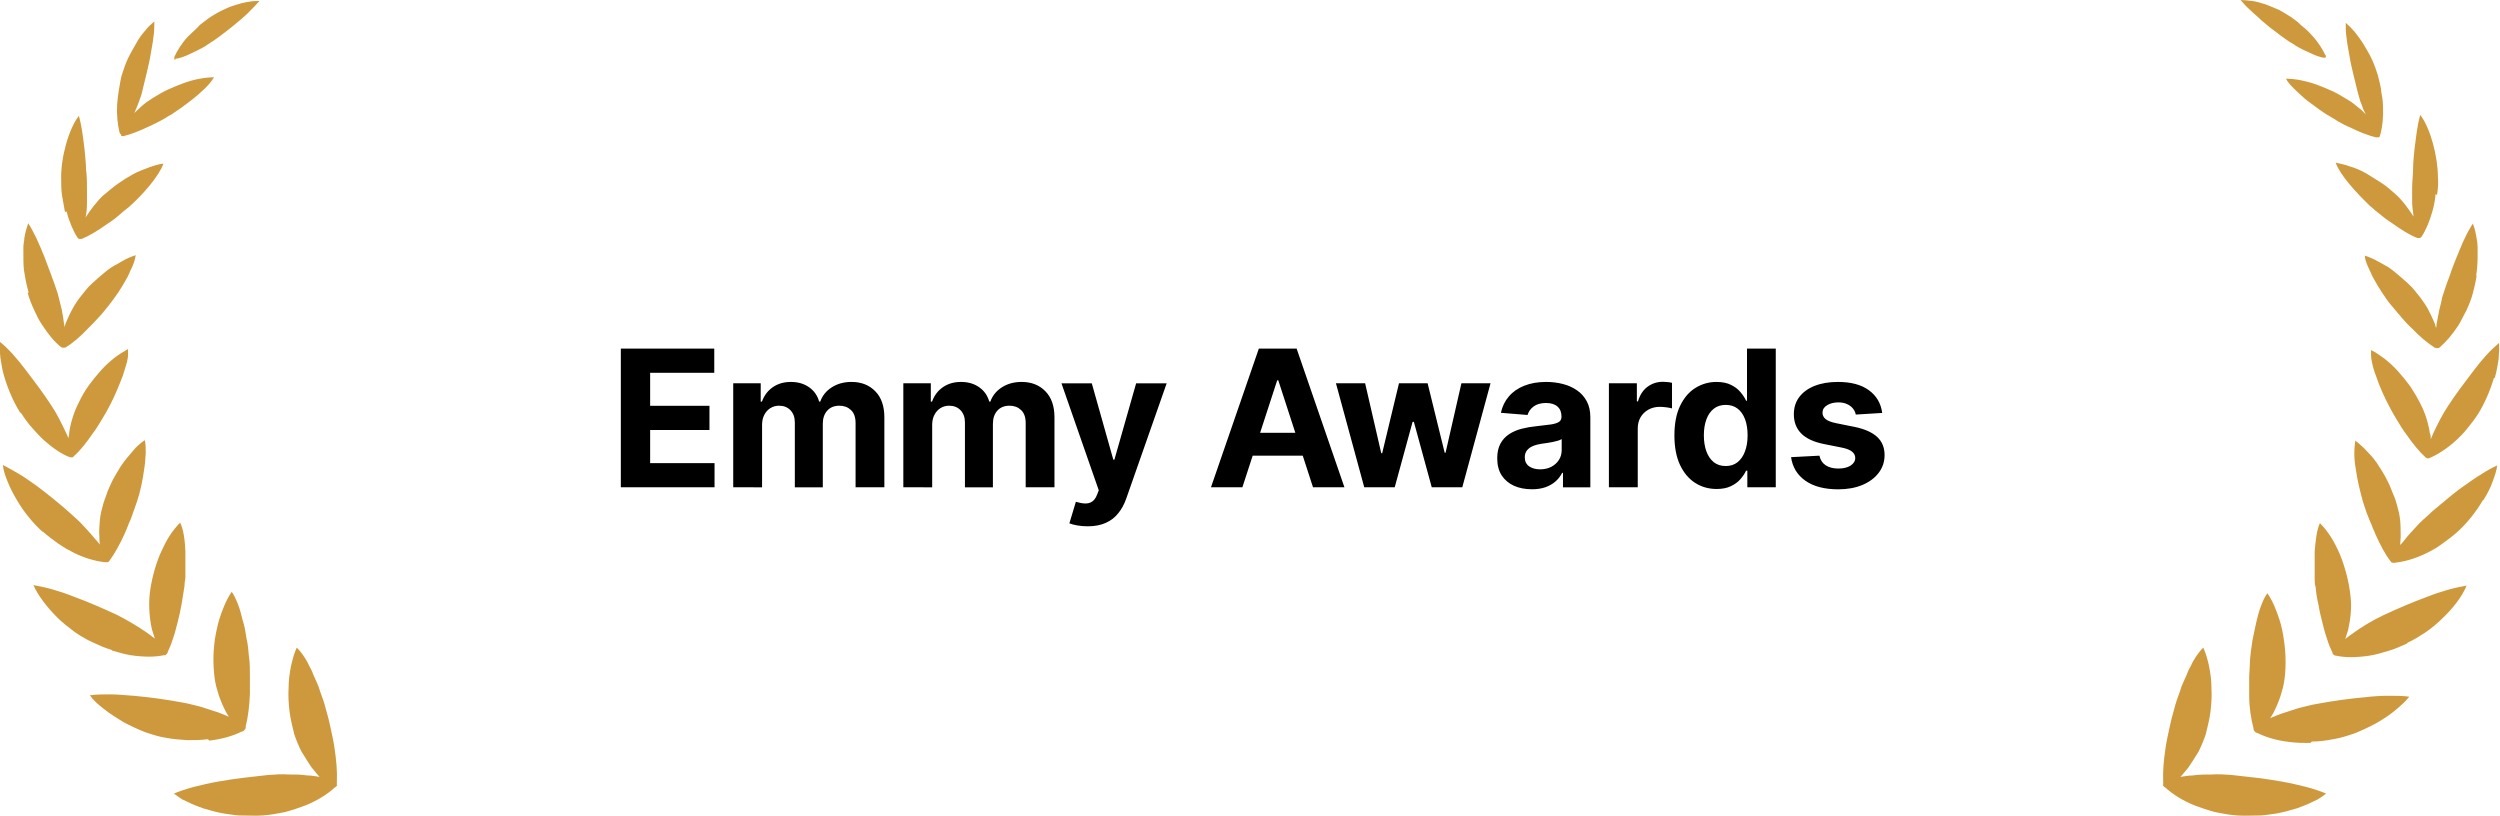
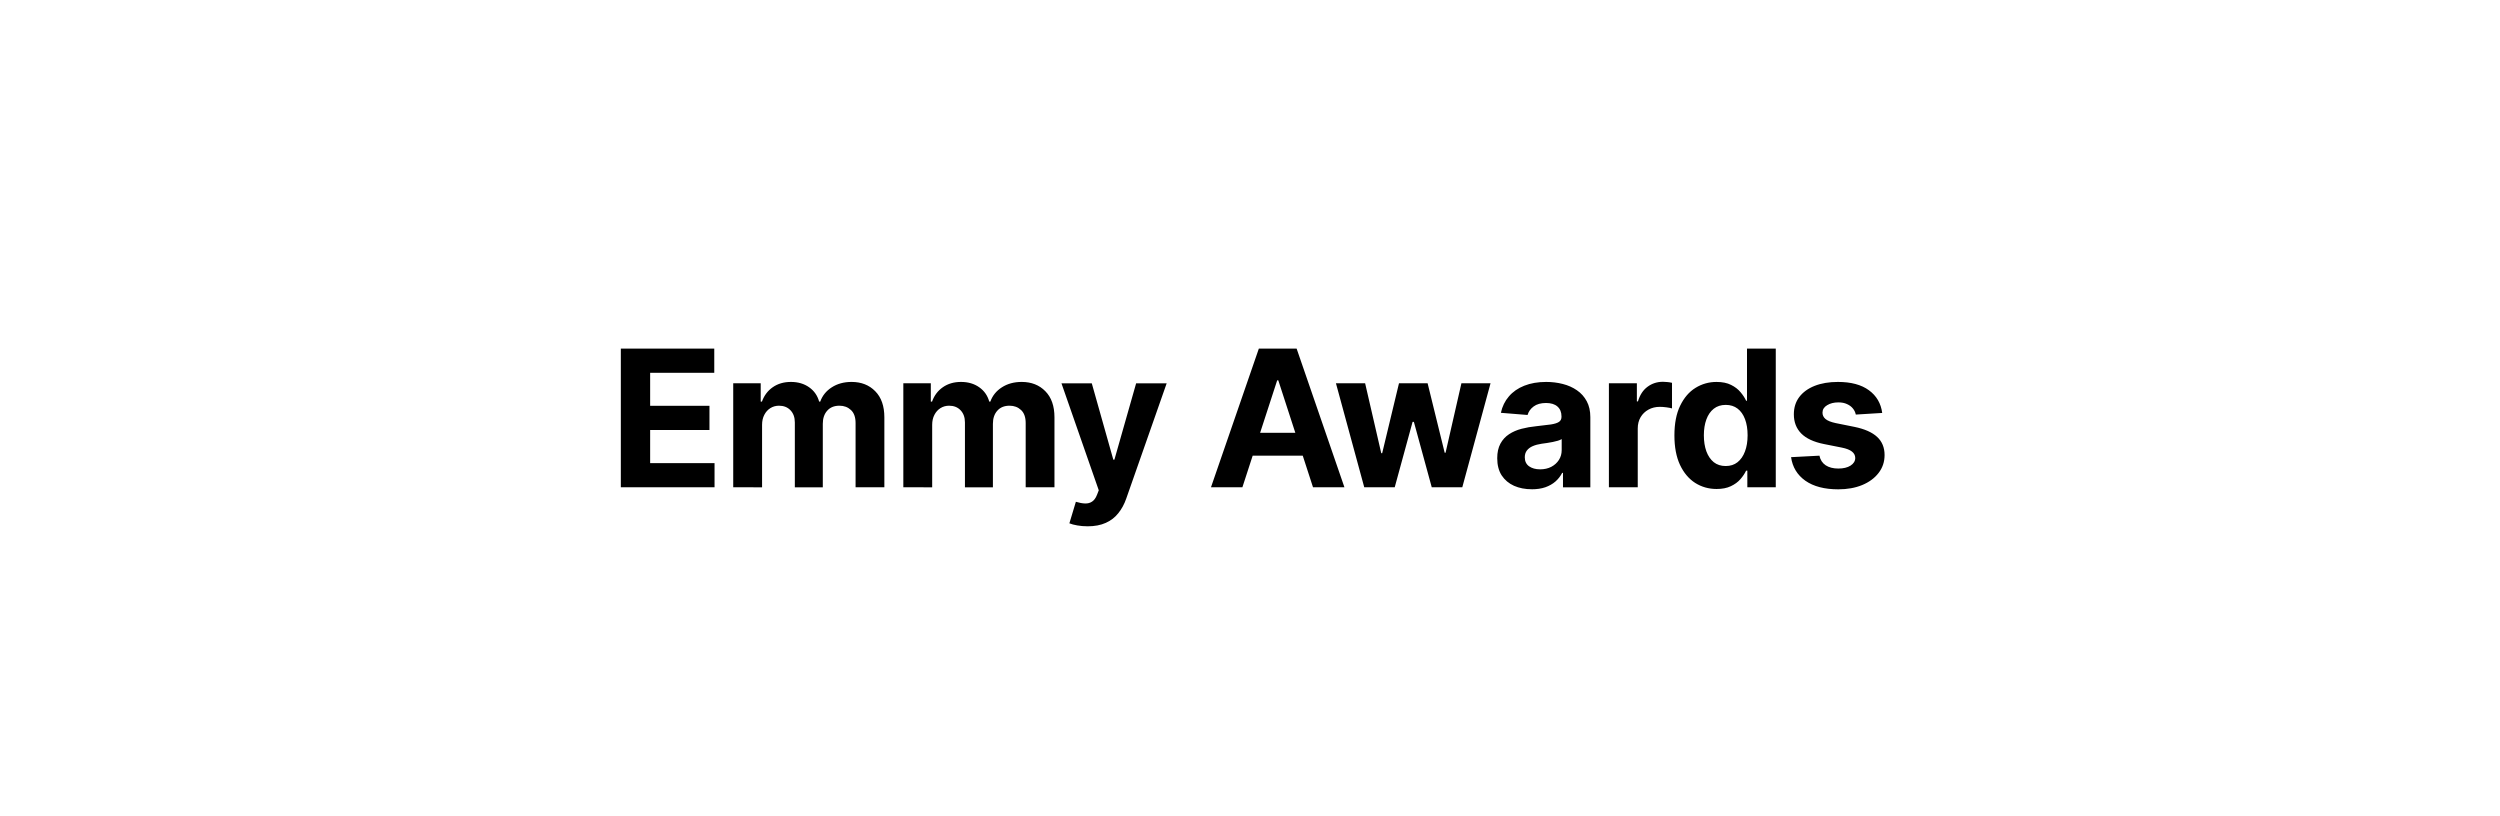
<svg xmlns="http://www.w3.org/2000/svg" height="77" viewBox="0 0 236 77" width="236">
-   <path d="m31.846 74.099s-.135.225-.226.225c-.677.63-1.669 1.26-2.797 1.711-.586.225-1.263.45-1.94.63-.677.135-1.398.27-2.075.315s-1.398 0-2.165 0c-.361 0-.767-.09-1.173-.135-.406-.045-.767-.135-1.173-.225-.361-.09-.767-.225-1.128-.315-.361-.135-.722-.27-1.038-.405-.316-.135-.631-.315-.947-.45-.271-.18-.541-.36-.767-.54.541-.225 1.218-.45 1.895-.63.722-.18 1.488-.36 2.255-.495.767-.135 1.624-.27 2.391-.36.812-.09 1.624-.18 2.391-.27.631-.045 1.263-.09 1.849-.045.631 0 1.218 0 1.804.09.406 0 .812.09 1.173.135-.271-.27-.496-.585-.767-.9-.316-.45-.631-.99-.947-1.486-.271-.54-.496-1.08-.677-1.621-.18-.72-.361-1.44-.451-2.161-.09-.765-.135-1.486-.09-2.206 0-.72.09-1.395.226-2.071.135-.63.316-1.26.541-1.756.135.135.271.27.406.45s.271.36.406.585.271.45.361.675c.135.225.271.495.361.765.135.27.226.54.361.81s.226.54.316.855c.226.585.406 1.125.541 1.666.18.585.316 1.17.451 1.801.135.63.271 1.216.361 1.846.18 1.171.271 2.251.226 3.196v.315zm-12.089-4.187c1.218-.135 2.255-.45 3.067-.855.09 0 .18-.045.271-.18.09-.09.135-.18.09-.27.226-.855.361-1.981.406-3.061 0-.585 0-1.215 0-1.801 0-.585 0-1.215-.09-1.756-.045-.54-.09-1.125-.226-1.711-.09-.585-.18-1.171-.361-1.711-.135-.54-.271-1.08-.451-1.531s-.361-.855-.586-1.17c-.316.45-.586.99-.812 1.576-.226.585-.451 1.216-.586 1.891-.316 1.351-.406 2.836-.271 4.187.045.54.135 1.125.316 1.666.135.54.361 1.08.587 1.576.135.315.316.63.496.9-.316-.135-.631-.27-.992-.405-.541-.18-1.083-.36-1.669-.54-.586-.135-1.173-.315-1.759-.405-1.444-.27-3.022-.495-4.556-.63-.767-.045-1.489-.135-2.21-.135-.677 0-1.353 0-1.94.09.316.45.812.9 1.353 1.306.541.45 1.173.81 1.804 1.216.677.36 1.353.675 2.03.945.677.225 1.353.45 1.985.54.677.135 1.353.18 2.03.225.677 0 1.308 0 1.94-.09zm-9.202-8.508c.631.18 1.218.36 1.804.45s1.173.135 1.714.135c.496 0 .947-.045 1.398-.135.09 0 .18 0 .226-.09.09-.045.135-.135.135-.225.18-.36.361-.81.496-1.26.18-.495.316-1.035.451-1.576s.271-1.125.361-1.666c.09-.54.18-1.125.271-1.666 0-.27.045-.54.09-.81 0-.27 0-.54 0-.855 0-.54 0-1.125 0-1.666-.045-1.08-.18-2.071-.496-2.701-.361.36-.722.81-1.037 1.306-.316.495-.586 1.081-.857 1.666-.496 1.216-.857 2.566-.992 3.917-.09 1.035 0 2.206.226 3.196.09.315.18.585.271.855-.226-.18-.496-.36-.722-.54-.857-.585-1.895-1.216-2.887-1.711-1.263-.585-2.706-1.216-4.06-1.711-.677-.27-1.353-.495-1.985-.675s-1.263-.315-1.804-.405c.406.945 1.263 2.071 2.255 3.061.496.495 1.083.945 1.624 1.351.271.18.586.405.857.54.271.18.586.315.857.45.586.27 1.173.54 1.804.72zm-6.495-11.209c.451.405.947.765 1.443 1.125.271.18.496.315.767.495.271.135.541.27.767.405 1.037.495 2.03.765 2.887.855h.226c.09 0 .135-.09.18-.135.496-.675.992-1.576 1.443-2.566.09-.225.226-.495.316-.765s.226-.495.316-.765c.18-.495.361-1.035.541-1.531.316-.945.541-2.071.677-3.106.09-.495.09-.99.135-1.44 0-.45 0-.855-.09-1.216-.406.27-.812.63-1.173 1.08-.361.405-.767.9-1.128 1.441-.316.54-.677 1.08-.947 1.711-.135.315-.271.585-.361.9-.135.315-.226.63-.316.9-.135.495-.271.99-.316 1.531s-.09 1.035-.045 1.531c0 .27 0 .495.045.765-.135-.18-.316-.405-.496-.585-.316-.405-.677-.765-1.037-1.171-.361-.405-.767-.765-1.173-1.125-.271-.225-.496-.45-.767-.675-.271-.225-.541-.45-.812-.675-.541-.45-1.128-.9-1.669-1.306-.586-.405-1.128-.81-1.669-1.125-.541-.315-1.083-.63-1.534-.855.045.495.226 1.035.451 1.576.226.585.541 1.171.857 1.711.677 1.17 1.579 2.251 2.436 3.016zm-2.075-11.209c.316.495.677.99 1.037 1.395.406.45.767.855 1.173 1.216.812.72 1.669 1.306 2.436 1.576h.18c.045 0 .135 0 .135-.09.632-.54 1.218-1.306 1.804-2.161.316-.405.586-.855.857-1.306.271-.45.541-.9.767-1.351.451-.855.857-1.846 1.218-2.791.135-.495.316-.945.406-1.351.045-.225.09-.405.09-.63 0-.18 0-.36 0-.54-.406.225-.857.495-1.263.81-.451.36-.857.72-1.263 1.17s-.812.945-1.173 1.441-.677 1.035-.947 1.621c-.451.855-.767 1.891-.902 2.791 0 .18-.045.405-.09.585-.045-.18-.135-.36-.226-.54-.406-.855-.857-1.801-1.443-2.656-.361-.54-.722-1.08-1.128-1.621-.406-.54-.812-1.08-1.218-1.621s-.812-1.035-1.218-1.486c-.406-.45-.812-.855-1.218-1.17v.72c0 .27-0.0.54.045.81.09.585.18 1.17.361 1.756.361 1.215.902 2.431 1.489 3.376zm.632-11.344c.135.54.361 1.08.586 1.576.226.495.451.99.767 1.44.586.9 1.173 1.621 1.804 2.116 0 0 .09.045.135.045h.09.09s.09 0 .135-.045c.677-.405 1.398-1.035 2.075-1.756.361-.36.722-.72 1.037-1.08.361-.36.632-.765.947-1.125.271-.36.586-.765.857-1.17.271-.405.541-.855.767-1.26.135-.225.226-.405.316-.63s.18-.405.271-.585c.18-.405.271-.765.316-1.08-.406.135-.857.315-1.308.585-.226.135-.451.27-.722.405-.135.09-.226.135-.361.225-.135.09-.226.18-.361.27-.451.36-.902.765-1.353 1.17-.451.405-.812.9-1.173 1.351-.135.18-.271.36-.406.585-.135.18-.226.405-.361.63-.226.405-.406.855-.586 1.26 0 .135-.09.225-.09.36 0-.135 0-.225-.045-.36-.045-.45-.135-.9-.226-1.395-.045-.225-.135-.495-.18-.72-.045-.225-.135-.495-.18-.72-.18-.585-.406-1.171-.632-1.801-.226-.585-.451-1.216-.677-1.801-.135-.27-.226-.585-.361-.855-.135-.27-.226-.54-.361-.81-.271-.54-.496-.99-.767-1.396-.135.405-.271.855-.361 1.396 0 .27-.09.54-.09.81v.9c0 .585 0 1.216.135 1.801.09.585.226 1.171.361 1.666zm3.654-7.698c.271.99.631 1.846 1.037 2.476.045.09.135.135.18.135h.226c.677-.27 1.489-.765 2.255-1.306.406-.27.812-.54 1.173-.855.361-.315.722-.63 1.083-.9 1.308-1.171 2.797-2.881 3.203-4.052-.406.045-.857.18-1.353.36-.451.18-.992.36-1.488.63s-.992.585-1.444.9c-.451.315-.902.72-1.353 1.08-.18.135-.316.315-.496.495-.135.18-.316.36-.451.54-.271.36-.541.72-.767 1.08v.045s0 0 0-.045c.09-.405.135-.855.135-1.351 0-.225 0-.45 0-.72 0-.225 0-.45 0-.675 0-.585 0-1.17-.09-1.801 0-.585-.09-1.215-.135-1.846-.09-.63-.135-1.17-.226-1.711-.09-.54-.18-1.035-.316-1.486-.947 1.215-1.714 3.917-1.669 5.942 0 .54 0 1.08.09 1.621.09.54.18 1.035.271 1.531zm5.187-7.113s.18.045.271 0c.722-.18 1.489-.495 2.346-.9.406-.18.857-.405 1.263-.63.226-.135.406-.225.586-.36.226-.09.406-.225.586-.36.361-.225.722-.495 1.083-.765.361-.27.722-.54 1.083-.855.316-.315.677-.585.902-.855.271-.27.496-.585.631-.81-.406 0-.857.045-1.353.135-.496.09-.992.225-1.489.405s-1.038.405-1.534.63c-.496.225-.992.54-1.443.81-.18.135-.361.225-.541.36-.18.135-.361.27-.496.405-.226.225-.451.405-.677.63.135-.27.226-.54.361-.855.09-.225.135-.405.226-.63s.135-.405.18-.63c.135-.54.271-1.08.406-1.666.135-.585.271-1.125.361-1.711.09-.585.226-1.125.271-1.666.09-.54.09-1.035.09-1.486-.271.225-.586.495-.857.855-.316.36-.631.765-.857 1.215-.271.45-.541.945-.767 1.396-.226.495-.406.99-.541 1.441-.09.225-.135.495-.18.72s-.09.495-.135.765c-.09.495-.135.99-.18 1.486-.045.945.045 1.846.226 2.566 0 .09.09.18.135.225zm5.097-7.293c.361 0 .947-.225 1.579-.54.316-.135.631-.315.992-.495.18-.09.316-.18.496-.315.18-.09.316-.225.496-.315.406-.27.812-.585 1.218-.9.406-.315.812-.63 1.173-.945.406-.36.767-.63 1.083-.99.316-.315.631-.63.902-.945-.316 0-.677 0-1.083.09-.406.045-.812.18-1.263.315s-.857.315-1.308.54c-.406.225-.812.45-1.128.675-.18.135-.361.27-.541.405-.18.135-.361.27-.496.45-.316.315-.631.585-.947.9-.586.63-.992 1.306-1.263 1.891-.045.135 0 .315.09.315zm187.606 68.562s.135.225.225.225c.677.63 1.669 1.26 2.797 1.711.586.225 1.263.45 1.94.63.676.135 1.398.27 2.075.315.676.045 1.398 0 2.165 0 .361 0 .767-.09 1.173-.135.406-.045.766-.135 1.172-.225.361-.09.767-.225 1.128-.315.361-.135.722-.27 1.038-.405.315-.135.631-.315.947-.45.27-.18.541-.36.767-.54-.542-.225-1.218-.45-1.895-.63-.722-.18-1.488-.36-2.255-.495-.767-.135-1.624-.27-2.391-.36-.812-.09-1.624-.18-2.391-.27-.631-.045-1.263-.09-1.849-.045-.632 0-1.218 0-1.804.09-.406 0-.812.09-1.173.135.27-.27.496-.585.767-.9.315-.45.631-.99.947-1.486.27-.54.496-1.08.676-1.621.181-.72.361-1.44.452-2.161.09-.765.135-1.486.09-2.206 0-.72-.09-1.395-.226-2.071-.135-.63-.316-1.26-.541-1.756-.135.135-.271.27-.406.45s-.271.36-.406.585-.271.45-.361.675c-.135.225-.271.495-.361.765-.135.27-.225.54-.361.81-.135.27-.225.54-.315.855-.226.585-.406 1.125-.542 1.666-.18.585-.315 1.17-.451 1.801-.135.63-.27 1.216-.361 1.846-.18 1.171-.27 2.251-.225 3.196v.315zm14.073-4.097c.677 0 1.354-.09 2.03-.225.632-.09 1.308-.315 1.985-.54.677-.27 1.353-.585 2.03-.945.631-.36 1.263-.765 1.804-1.216.541-.45.993-.855 1.353-1.306-.586-.09-1.218-.09-1.939-.09-.722 0-1.444.045-2.211.135-1.533.135-3.112.36-4.555.63-.587.09-1.173.27-1.76.405-.586.18-1.127.36-1.669.54-.36.135-.676.27-.992.405.18-.27.361-.585.496-.9.226-.495.451-1.035.587-1.576.18-.54.27-1.125.315-1.666.136-1.395 0-2.881-.27-4.187-.136-.675-.361-1.306-.587-1.891-.225-.585-.496-1.125-.812-1.576-.225.315-.406.675-.586 1.171-.18.45-.316.945-.451 1.531-.135.54-.226 1.125-.361 1.711-.09.585-.18 1.171-.226 1.711-.045.585-.045 1.171-.09 1.756v1.801c0 1.125.181 2.206.406 3.061 0 .09 0 .18.09.27.046.09.181.18.271.18.812.405 1.85.72 3.067.855.632.09 1.263.09 1.94.09zm9.022-9.319c.271-.135.541-.27.857-.45.271-.18.586-.36.857-.54.586-.405 1.128-.855 1.624-1.351 1.037-.99 1.849-2.071 2.255-3.061-.541.09-1.172.225-1.804.405s-1.308.405-1.985.675c-1.353.495-2.796 1.125-4.059 1.711-1.038.495-2.03 1.081-2.887 1.711-.271.18-.497.36-.722.54.09-.27.18-.585.271-.855.225-.99.36-2.161.225-3.196-.135-1.306-.496-2.701-.992-3.917-.271-.63-.542-1.171-.857-1.666-.316-.495-.677-.945-1.038-1.306-.316.675-.406 1.666-.496 2.701v1.666.855c0 .27 0 .54.09.81.045.54.136 1.125.271 1.666.09.585.225 1.125.361 1.666.135.54.27 1.08.451 1.576.135.45.316.9.496 1.26 0 .09.045.18.135.225.091.09.181.09.226.09.406.09.902.135 1.398.135.542 0 1.128-.045 1.714-.135.587-.09 1.218-.27 1.805-.45.631-.18 1.218-.45 1.804-.72zm7.172-13.46c.361-.585.677-1.171.857-1.711.226-.585.406-1.125.451-1.576-.496.225-.992.495-1.533.855-.542.315-1.083.72-1.669 1.125-.587.405-1.128.855-1.669 1.306-.271.225-.542.45-.812.675-.271.225-.542.45-.767.675-.406.36-.812.72-1.173 1.125-.361.405-.722.765-1.037 1.17-.181.225-.316.405-.497.585 0-.225.045-.495.045-.765 0-.495 0-1.036-.045-1.531-.045-.54-.18-1.036-.315-1.531-.091-.315-.181-.63-.316-.9-.135-.315-.226-.585-.361-.9-.271-.585-.586-1.171-.947-1.711-.316-.54-.722-1.035-1.128-1.441-.361-.405-.767-.765-1.173-1.08-.045.36-.09.765-.09 1.216s.045.945.135 1.44c.136 1.035.406 2.116.677 3.106.18.495.316 1.035.541 1.531.09.27.226.495.316.765s.226.495.316.765c.451.99.902 1.891 1.443 2.566 0 .045.09.135.181.135.09 0 .135.045.225 0 .857-.09 1.85-.36 2.887-.855.271-.135.541-.27.767-.405.271-.135.496-.315.767-.495.496-.36.992-.72 1.443-1.125.857-.765 1.759-1.846 2.436-3.016zm1.083-11.569c.18-.585.27-1.216.361-1.756 0-.27.045-.54.045-.81s0-.495 0-.72c-.361.315-.812.72-1.218 1.171-.406.45-.812.945-1.218 1.486-.406.54-.812 1.081-1.218 1.621s-.767 1.08-1.128 1.621c-.586.855-1.037 1.801-1.443 2.656-.09.18-.136.36-.226.54 0-.18 0-.405-.09-.585-.135-.945-.451-1.936-.902-2.791-.271-.54-.587-1.08-.947-1.621-.361-.495-.767-.99-1.173-1.441-.406-.45-.857-.855-1.263-1.17-.451-.315-.857-.63-1.263-.81v.54c0 .18.045.405.09.63.09.45.226.9.406 1.351.316.945.767 1.936 1.218 2.791.225.45.496.9.767 1.351.27.45.541.9.857 1.306.586.855 1.218 1.621 1.804 2.161 0 0 .09.045.135.09h.181c.767-.315 1.624-.855 2.436-1.576.406-.36.812-.765 1.172-1.215.361-.45.722-.9 1.038-1.396.586-.945 1.128-2.161 1.488-3.376zm-1.76-9.634c.091-.585.136-1.215.136-1.801 0-.315 0-.585 0-.9 0-.27-.045-.54-.09-.81-.091-.54-.181-.99-.361-1.396-.271.405-.542.9-.767 1.396-.135.27-.271.54-.361.81-.135.27-.226.585-.361.855-.225.585-.496 1.216-.676 1.801-.226.585-.452 1.216-.632 1.801-.09.225-.135.45-.18.72-.046.225-.136.495-.181.72-.09.495-.18.945-.27 1.395 0 .135 0 .225-.046.36 0-.135-.09-.225-.09-.36-.18-.405-.361-.855-.586-1.26-.09-.225-.226-.405-.361-.63-.135-.18-.271-.405-.406-.585-.361-.45-.722-.945-1.173-1.351-.451-.405-.902-.81-1.353-1.17-.135-.09-.226-.18-.361-.27-.135-.09-.225-.18-.361-.225-.225-.135-.451-.27-.722-.405-.451-.27-.902-.45-1.308-.585 0 .315.136.675.316 1.08.09.18.181.405.271.585.09.225.18.405.316.63.225.405.496.855.766 1.26.271.405.542.81.857 1.17.316.36.632.765.948 1.125.315.36.676.765 1.037 1.08.677.72 1.398 1.306 2.075 1.756 0 0 .09 0 .135.045h.091.09s.09 0 .135-.045c.587-.495 1.218-1.216 1.804-2.116.271-.45.497-.945.767-1.441.226-.495.451-1.035.587-1.576.135-.495.27-1.08.361-1.666zm-3.698-7.608c.09-.54.135-1.08.09-1.621 0-2.026-.722-4.727-1.669-5.942-.135.45-.226.945-.316 1.486s-.135 1.125-.225 1.711c-.046.585-.136 1.215-.136 1.846 0 .63-.09 1.216-.09 1.801v.675.72c0 .45.09.9.135 1.351v.045s0 0 0-.045c-.225-.36-.496-.72-.766-1.081-.136-.18-.271-.36-.452-.54-.135-.18-.315-.315-.496-.495-.406-.36-.857-.765-1.353-1.08s-.992-.63-1.443-.9c-.497-.27-.993-.495-1.489-.63-.496-.18-.947-.27-1.353-.36.406 1.17 1.939 2.836 3.202 4.052.361.315.722.63 1.083.9.361.315.767.585 1.173.855.767.54 1.533 1.035 2.255 1.306h.226c.045 0 .135-.09.18-.135.406-.63.767-1.486 1.038-2.476.135-.495.225-.99.27-1.531zm-5.323-5.807c.18-.675.271-1.576.225-2.566 0-.495-.09-.99-.18-1.486 0-.27-.09-.495-.135-.765-.045-.225-.136-.495-.181-.72-.135-.45-.315-.945-.541-1.441-.226-.495-.496-.945-.767-1.396-.271-.45-.586-.855-.857-1.215-.316-.36-.586-.63-.857-.855 0 .45 0 .945.09 1.486.045.54.181 1.08.271 1.666s.225 1.125.361 1.711c.135.585.27 1.125.406 1.666.045.225.135.405.18.63s.135.405.226.63c.09.315.225.585.361.855-.226-.225-.406-.45-.677-.63-.18-.135-.316-.27-.496-.405-.181-.135-.361-.27-.542-.36-.451-.27-.947-.585-1.443-.81s-1.037-.45-1.534-.63c-.496-.18-1.037-.315-1.488-.405-.496-.09-.947-.135-1.353-.135.135.27.36.54.631.81s.586.585.902.855c.316.315.722.585 1.083.855.361.27.722.54 1.082.765.181.135.406.225.587.36.18.09.406.225.586.36.406.225.812.45 1.263.63.812.405 1.624.72 2.346.9h.27c.046 0 .136-.09.136-.225zm-5.187-7.338c-.271-.585-.677-1.26-1.263-1.891-.271-.315-.587-.63-.948-.9-.18-.135-.316-.315-.496-.45s-.361-.27-.541-.405c-.361-.225-.722-.45-1.128-.675-.406-.18-.857-.36-1.308-.54-.451-.135-.857-.27-1.263-.315-.406-.045-.767-.09-1.083-.09.271.315.542.63.902.945.316.315.722.63 1.083.99.406.315.767.675 1.173.945.406.315.812.63 1.218.9.135.09.316.225.496.315.18.09.316.225.496.315.316.18.677.36.993.495.631.315 1.217.54 1.578.54.136 0 .136-.135.091-.315z" fill="#ce993c" />
  <path d="m58.606 46v-13.091h8.821v2.282h-6.053v3.119h5.599v2.282h-5.599v3.126h6.079v2.282zm10.61 0v-9.818h2.595v1.732h.115c.205-.575.545-1.029 1.023-1.361.477-.332 1.048-.499 1.713-.499.673 0 1.246.168 1.72.505.473.332.788.784.946 1.355h.102c.2-.562.562-1.012 1.087-1.349.528-.341 1.153-.511 1.873-.511.916 0 1.66.292 2.231.876.575.58.863 1.402.863 2.467v6.603h-2.717v-6.066c0-.545-.145-.955-.435-1.227-.29-.273-.652-.409-1.087-.409-.494 0-.88.158-1.157.473-.277.311-.415.722-.415 1.234v5.996h-2.64v-6.124c0-.481-.139-.865-.415-1.151-.273-.286-.633-.428-1.08-.428-.302 0-.575.077-.818.23-.239.149-.428.36-.569.633-.141.269-.211.584-.211.946v5.894zm16.058 0v-9.818h2.595v1.732h.115c.204-.575.545-1.029 1.023-1.361.477-.332 1.048-.499 1.713-.499.673 0 1.246.168 1.72.505.473.332.788.784.946 1.355h.102c.2-.562.562-1.012 1.087-1.349.528-.341 1.153-.511 1.873-.511.916 0 1.66.292 2.231.876.575.58.863 1.402.863 2.467v6.603h-2.717v-6.066c0-.545-.145-.955-.435-1.227-.29-.273-.652-.409-1.087-.409-.494 0-.88.158-1.157.473-.277.311-.415.722-.415 1.234v5.996h-2.64v-6.124c0-.481-.139-.865-.415-1.151-.273-.286-.633-.428-1.08-.428-.303 0-.575.077-.818.23-.239.149-.428.36-.569.633-.141.269-.211.584-.211.946v5.894zm17.388 3.682c-.346 0-.669-.028-.972-.083-.298-.051-.545-.117-.741-.198l.613-2.033c.32.098.607.151.863.16.26.009.484-.051.671-.179.192-.128.348-.345.467-.652l.16-.415-3.522-10.099h2.863l2.033 7.21h.102l2.052-7.21h2.883l-3.816 10.879c-.183.528-.433.989-.748 1.381-.311.396-.705.701-1.183.914-.477.217-1.052.326-1.725.326zm14.619-3.682h-2.966l4.519-13.091h3.567l4.513 13.091h-2.966l-3.279-10.099h-.103zm-.185-5.146h7.005v2.16h-7.005zm11.689 5.146-2.672-9.818h2.755l1.521 6.597h.089l1.586-6.597h2.703l1.611 6.558h.083l1.496-6.558h2.749l-2.666 9.818h-2.883l-1.687-6.175h-.122l-1.687 6.175zm15.813.185c-.626 0-1.185-.109-1.675-.326-.49-.222-.878-.548-1.163-.978-.281-.435-.422-.976-.422-1.624 0-.545.1-1.004.3-1.374.201-.371.473-.669.819-.895.345-.226.737-.396 1.176-.511.443-.115.907-.196 1.393-.243.571-.06 1.032-.115 1.381-.166.349-.055.603-.136.761-.243.157-.107.236-.264.236-.473v-.038c0-.405-.128-.718-.383-.94-.252-.222-.61-.332-1.074-.332-.49 0-.88.109-1.17.326-.29.213-.482.481-.575.805l-2.519-.204c.128-.597.379-1.112.754-1.547.375-.439.859-.776 1.451-1.01.597-.239 1.287-.358 2.072-.358.545 0 1.067.064 1.566.192.502.128.948.326 1.335.595.393.269.701.614.927 1.036.226.418.339.918.339 1.502v6.622h-2.582v-1.361h-.077c-.158.307-.369.577-.633.812-.264.23-.581.411-.952.543-.371.128-.799.192-1.285.192zm.78-1.879c.4 0 .754-.079 1.061-.236.307-.162.547-.379.722-.652s.262-.582.262-.927v-1.042c-.085.055-.202.106-.351.153-.145.043-.309.083-.492.121-.184.034-.367.066-.55.096-.183.026-.35.049-.499.07-.319.047-.598.121-.837.224-.239.102-.424.241-.556.415-.132.171-.198.384-.198.639 0 .371.134.654.402.85.273.192.618.288 1.036.288zm6.502 1.694v-9.818h2.64v1.713h.102c.179-.609.479-1.07.901-1.381.422-.315.908-.473 1.458-.473.136 0 .283.009.441.026.157.017.296.04.415.07v2.416c-.128-.038-.305-.072-.53-.102-.226-.03-.433-.045-.62-.045-.401 0-.759.087-1.074.262-.311.171-.559.409-.742.716-.179.307-.268.66-.268 1.061v5.555zm10.166.16c-.746 0-1.421-.192-2.026-.575-.601-.388-1.079-.957-1.432-1.707-.35-.754-.524-1.679-.524-2.774 0-1.125.181-2.06.543-2.806.362-.75.844-1.31 1.444-1.681.606-.375 1.268-.562 1.988-.562.55 0 1.008.094 1.375.281.37.183.669.413.895.69.23.273.404.541.524.805h.083v-4.922h2.716v13.091h-2.684v-1.572h-.115c-.128.273-.309.543-.544.812-.23.264-.53.484-.901.658-.366.175-.814.262-1.342.262zm.863-2.167c.439 0 .809-.119 1.112-.358.307-.243.541-.582.703-1.016.166-.435.249-.944.249-1.528s-.081-1.091-.243-1.521c-.161-.43-.396-.763-.703-.997-.306-.234-.679-.351-1.118-.351-.448 0-.825.121-1.132.364-.306.243-.539.58-.696 1.01-.158.43-.237.929-.237 1.496 0 .571.079 1.076.237 1.515.162.435.394.776.696 1.023.307.243.684.364 1.132.364zm14.771-5.011-2.493.153c-.042-.213-.134-.405-.274-.575-.141-.175-.326-.313-.557-.415-.225-.107-.496-.16-.811-.16-.422 0-.778.089-1.068.268-.29.175-.434.409-.434.703 0 .234.093.432.281.594.187.162.509.292.965.39l1.777.358c.954.196 1.666.511 2.135.946.469.435.703 1.006.703 1.713 0 .643-.19 1.208-.569 1.694-.375.486-.891.865-1.547 1.138-.652.268-1.404.403-2.256.403-1.3 0-2.335-.271-3.107-.812-.767-.545-1.216-1.287-1.348-2.224l2.678-.141c.081.396.277.699.588.908.311.204.709.307 1.195.307.478 0 .861-.092 1.151-.275.294-.188.443-.428.447-.722-.004-.247-.108-.45-.313-.607-.205-.162-.52-.285-.946-.371l-1.7-.339c-.959-.192-1.673-.524-2.142-.997-.464-.473-.696-1.076-.696-1.809 0-.631.17-1.174.511-1.63.345-.456.829-.807 1.451-1.055.626-.247 1.359-.371 2.199-.371 1.24 0 2.216.262 2.927.786.716.524 1.134 1.238 1.253 2.141z" />
</svg>